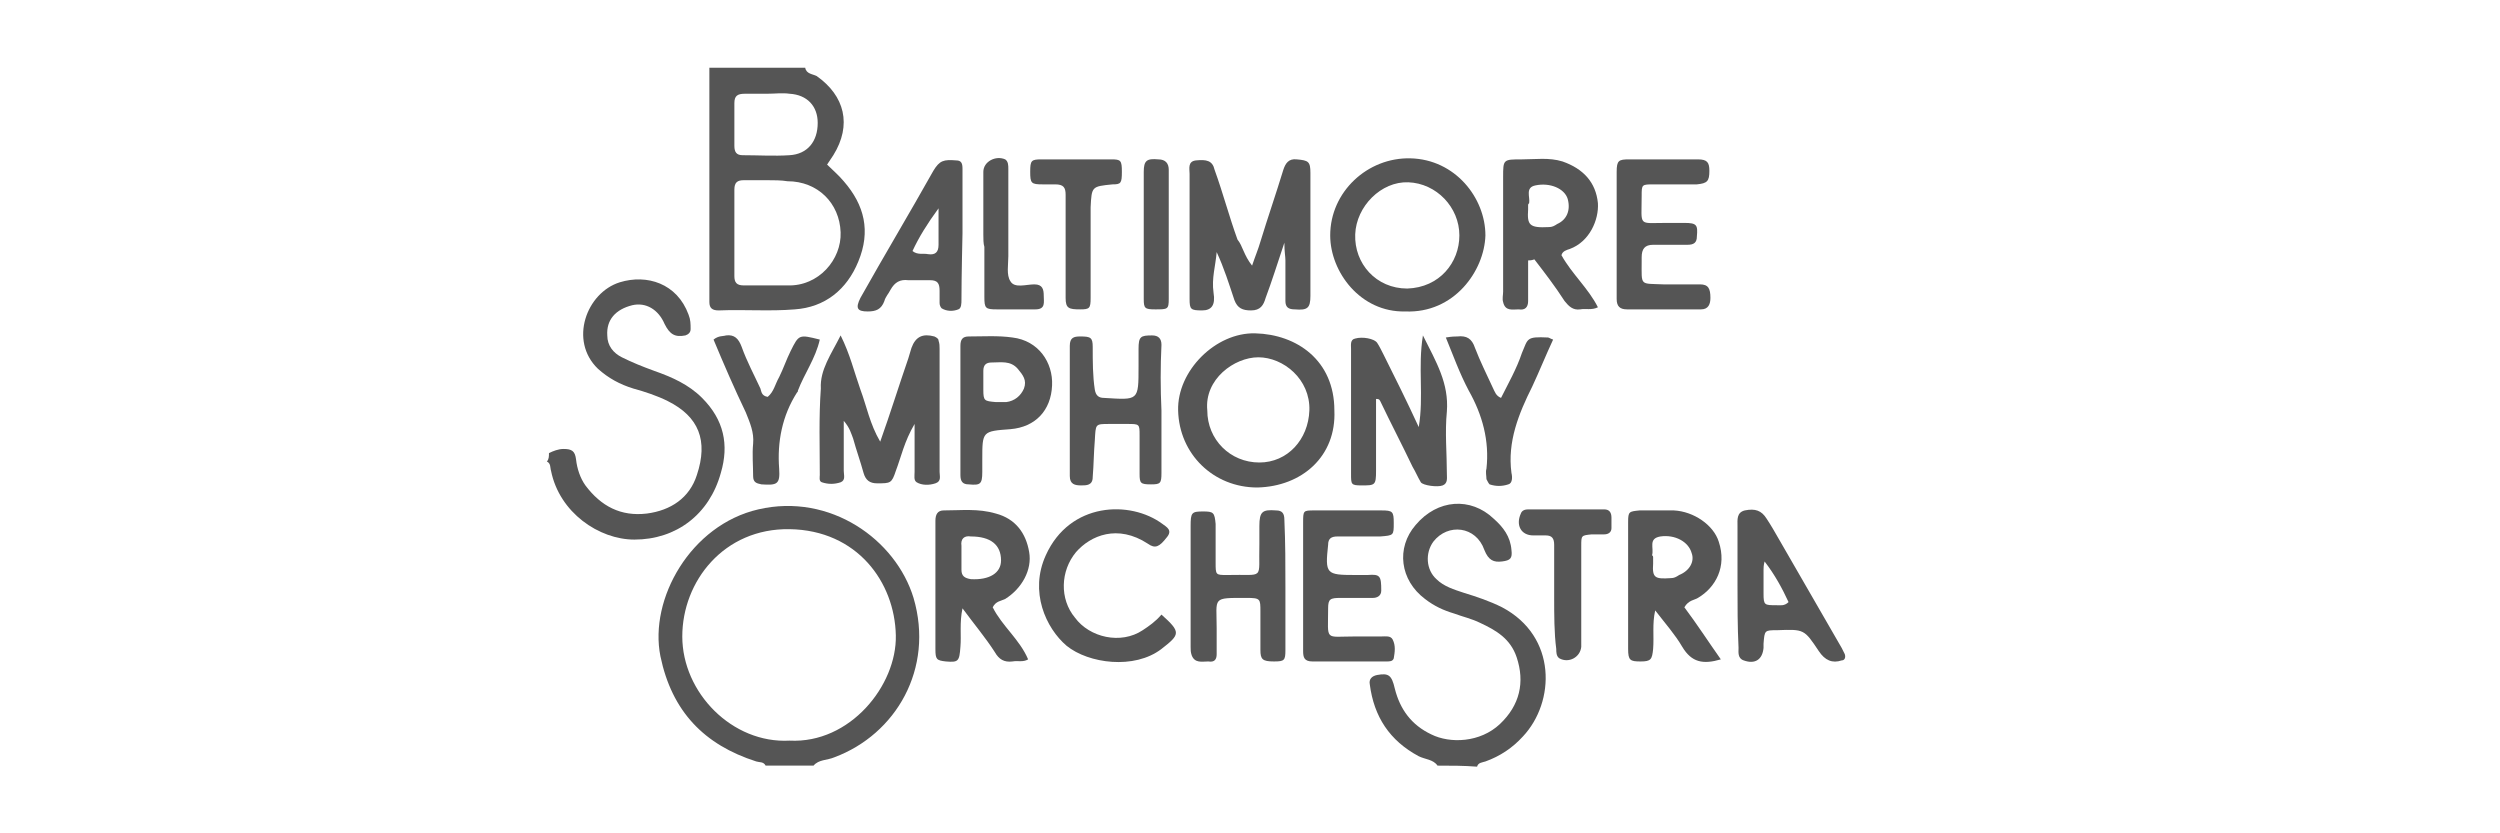
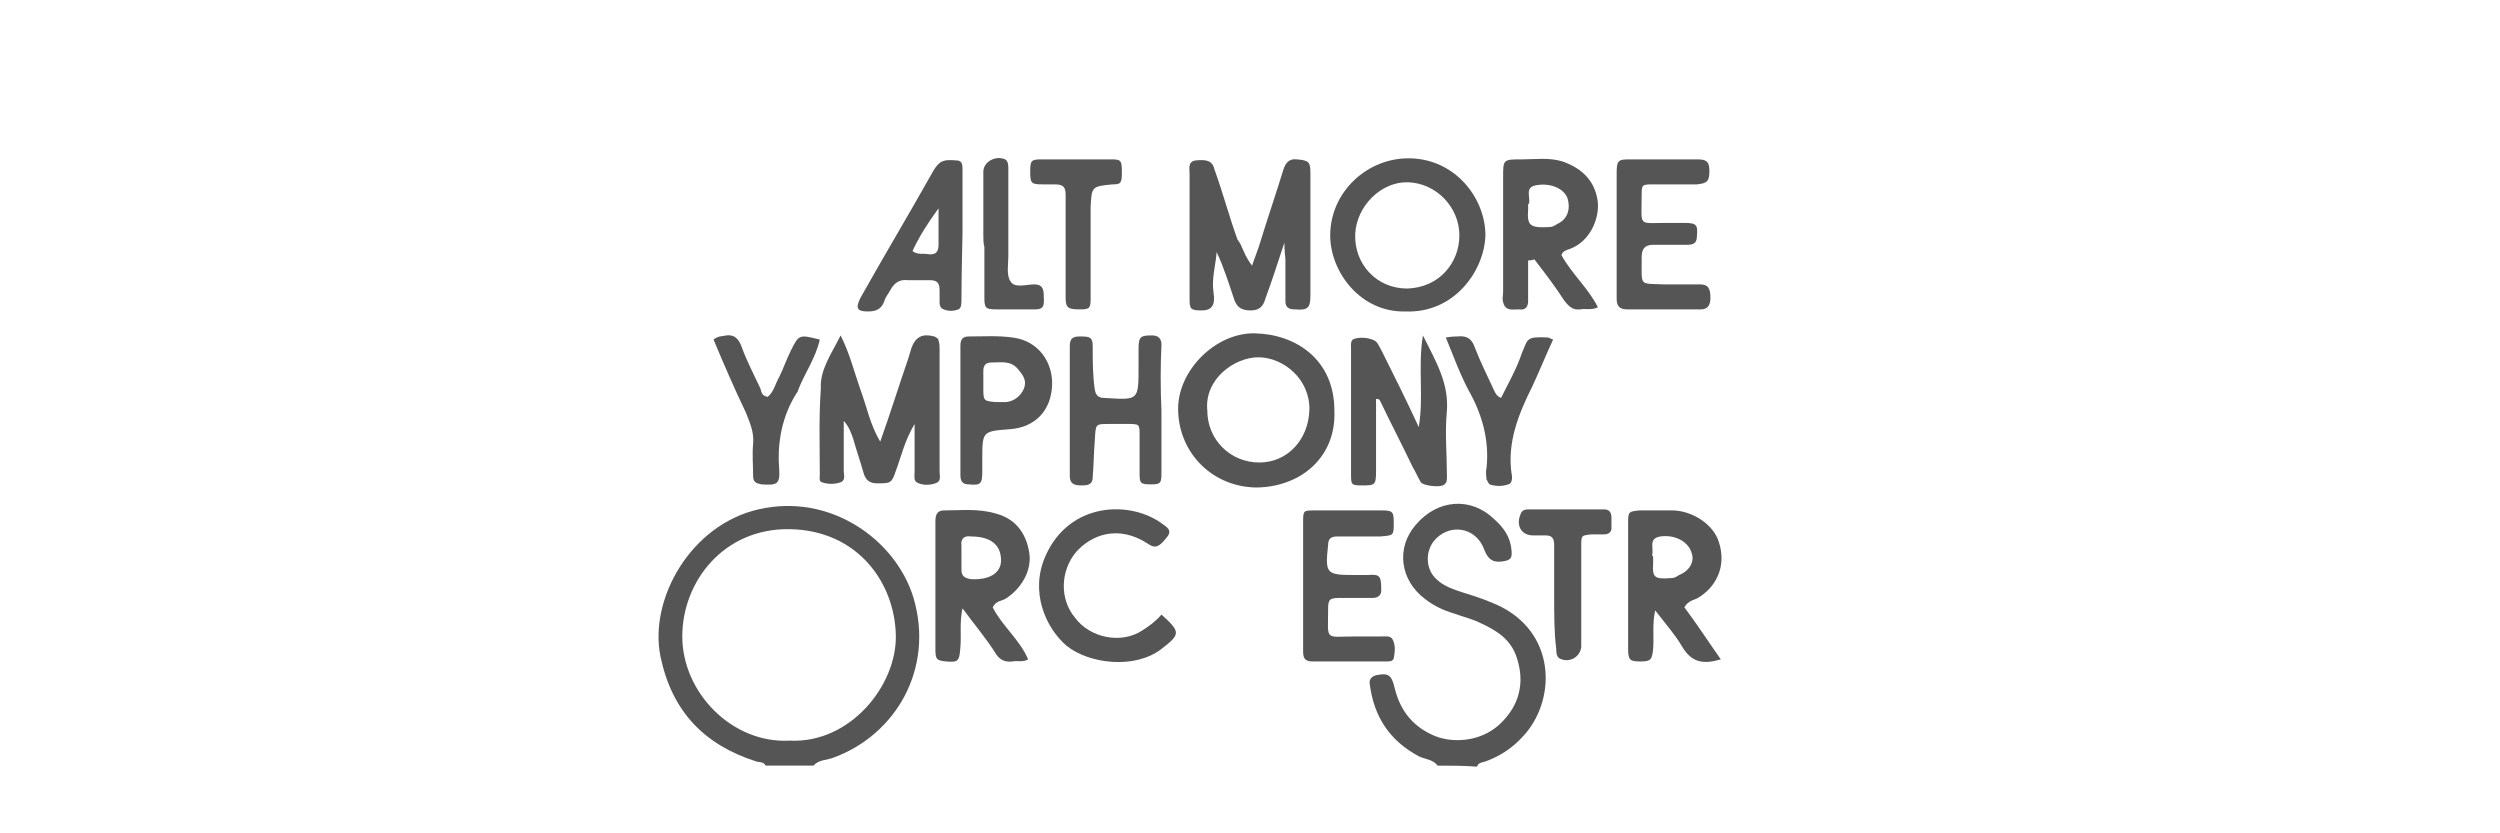
<svg xmlns="http://www.w3.org/2000/svg" version="1.1" id="Layer_1" x="0px" y="0px" viewBox="0 0 240 80" style="enable-background:new 0 0 240 80;" xml:space="preserve">
  <style type="text/css">
	.st0{display:none;}
	.st1{fill:#555555;}
</style>
  <g>
-     <path class="st1" d="M77.3,6.5c0.1,0.6,0.7,0.6,1.1,0.8c2.7,1.9,3.4,4.7,1.6,7.6c-0.2,0.3-0.4,0.6-0.6,0.9c0.5,0.5,1.1,1,1.6,1.6   c2,2.3,2.6,4.8,1.4,7.7c-1.1,2.7-3.2,4.4-6.1,4.6c-2.4,0.2-4.8,0-7.3,0.1c-0.6,0-0.9-0.2-0.9-0.8c0-0.5,0-1,0-1.5c0-7,0-14,0-21   C71.1,6.5,74.2,6.5,77.3,6.5z M73.7,17.3c-0.8,0-1.5,0-2.3,0c-0.6,0-0.9,0.2-0.9,0.9c0,2.8,0,5.5,0,8.3c0,0.6,0.2,0.9,0.9,0.9   c1.4,0,2.8,0,4.2,0c3,0.1,5.2-2.5,5.1-5.1c-0.1-2.8-2.2-4.9-5.1-4.9C75,17.3,74.3,17.3,73.7,17.3z M73.6,9   C73.6,8.9,73.6,8.9,73.6,9c-0.7,0-1.4,0-2.1,0c-0.7,0-1,0.2-1,0.9c0,1.4,0,2.8,0,4.1c0,0.6,0.2,0.9,0.8,0.9c1.5,0,3,0.1,4.5,0   c1.7-0.1,2.7-1.3,2.7-3.1c0-1.6-1-2.7-2.7-2.8C75.1,8.9,74.4,9,73.6,9z" />
    <path class="st1" d="M73.5,73.5c-0.2-0.4-0.6-0.3-0.9-0.4c-5-1.6-8.1-4.8-9.2-10.1c-1.1-5.5,2.9-12.6,9.4-14.1   c6.9-1.6,13.2,2.9,14.9,8.5c2,6.8-1.7,13.1-7.6,15.3c-0.7,0.3-1.5,0.2-2,0.8C76.6,73.5,75,73.5,73.5,73.5z M75.8,71.1   C81.6,71.4,86.1,65.8,86,61c-0.1-5.1-3.7-10.1-10.2-10.2c-6.3-0.1-10.3,5-10.3,10.3C65.5,66.5,70.3,71.4,75.8,71.1z" />
    <path class="st1" d="M138,73.5c-0.4-0.6-1.2-0.6-1.8-0.9c-2.8-1.5-4.3-3.8-4.7-6.9c-0.1-0.5,0.2-0.8,0.7-0.9c1.1-0.2,1.4,0,1.7,1.3   c0.5,2,1.6,3.5,3.5,4.4c1.8,0.9,4.7,0.8,6.6-1c1.9-1.8,2.4-4,1.6-6.4c-0.6-1.8-2-2.6-3.5-3.3c-0.8-0.4-1.7-0.6-2.5-0.9   c-1-0.3-1.9-0.7-2.8-1.4c-2.4-1.8-2.8-4.9-0.9-7.1c2.1-2.5,5.3-2.7,7.5-0.6c0.9,0.8,1.6,1.7,1.7,3c0.1,0.8-0.1,1-0.9,1.1   c-0.8,0.1-1.3-0.1-1.7-1.1c-0.8-2.3-3.5-2.6-4.9-0.8c-0.8,1.1-0.7,2.7,0.3,3.6c0.7,0.7,1.7,1,2.6,1.3c1.3,0.4,2.5,0.8,3.7,1.4   c5.3,2.8,5.1,9.1,2,12.4c-1,1.1-2.2,1.9-3.6,2.4c-0.3,0.1-0.7,0.1-0.8,0.5C140.5,73.5,139.3,73.5,138,73.5z" />
-     <path class="st1" d="M52.7,43.5c0.4-0.2,0.9-0.4,1.4-0.4c0.8,0,1.1,0.2,1.2,1c0.1,0.9,0.4,1.8,0.9,2.5c1.5,2,3.4,3,5.9,2.7   c2.3-0.3,4.1-1.5,4.8-3.7c1.1-3.3,0.2-5.6-2.8-7.1c-1-0.5-2.2-0.9-3.3-1.2c-1.3-0.4-2.4-1-3.4-1.9c-2.8-2.7-1.1-7.3,2.1-8.3   c2.6-0.8,5.5,0.1,6.6,3.1c0.2,0.5,0.2,0.9,0.2,1.4c0,0.3-0.2,0.5-0.5,0.6c-1,0.2-1.5-0.1-2-1.1c-0.6-1.4-1.8-2.1-3.1-1.8   c-1.6,0.4-2.5,1.4-2.4,2.9c0,1,0.6,1.7,1.4,2.1c1,0.5,2,0.9,3.1,1.3c1.7,0.6,3.3,1.3,4.6,2.6c2.1,2.1,2.6,4.5,1.8,7.2   c-1.1,4-4.3,6.4-8.3,6.4c-3.4,0-7.2-2.6-8-6.6c-0.1-0.3,0-0.7-0.4-0.9C52.7,44.1,52.7,43.8,52.7,43.5z" />
    <path class="st1" d="M120.2,25.5c0.3-0.9,0.6-1.6,0.8-2.3c0.7-2.3,1.5-4.6,2.2-6.9c0.2-0.6,0.5-1.1,1.3-1c1.1,0.1,1.3,0.2,1.3,1.3   c0,3.9,0,7.9,0,11.8c0,1.2-0.3,1.4-1.5,1.3c-0.6,0-0.9-0.2-0.9-0.8c0-1.3,0-2.6,0-3.9c0-0.4-0.1-0.8-0.1-1.7   c-0.7,2.1-1.2,3.7-1.8,5.3c-0.2,0.7-0.5,1.2-1.4,1.2c-0.8,0-1.3-0.2-1.6-1c-0.5-1.5-1-3.1-1.7-4.6c-0.1,1.3-0.5,2.5-0.3,3.9   c0.2,1.2-0.2,1.7-1.1,1.7c-1.1,0-1.2-0.1-1.2-1.1c0-4,0-8,0-12c0-0.5-0.2-1.2,0.6-1.3c1-0.1,1.6,0,1.8,0.9c0.8,2.2,1.4,4.5,2.2,6.7   C119.3,23.6,119.4,24.5,120.2,25.5z" />
    <path class="st1" d="M80.7,32.2c0.9,1.8,1.3,3.5,1.9,5.2c0.6,1.6,0.9,3.3,1.9,5c1-2.8,1.8-5.4,2.7-8c0.1-0.3,0.2-0.7,0.3-1   c0.4-1.1,1.1-1.4,2.2-1.1c0.2,0.1,0.4,0.2,0.4,0.4c0.1,0.3,0.1,0.5,0.1,0.8c0,3.9,0,7.9,0,11.8c0,0.4,0.2,0.9-0.4,1.1   c-0.6,0.2-1.3,0.2-1.8-0.1c-0.3-0.2-0.2-0.6-0.2-1c0-1.4,0-2.7,0-4.6c-1,1.7-1.3,3.2-1.8,4.5c-0.4,1.2-0.5,1.2-1.8,1.2   c-0.7,0-1.1-0.3-1.3-1c-0.3-1.1-0.7-2.2-1-3.3c-0.2-0.5-0.3-1-0.9-1.7c0,1.8,0,3.3,0,4.8c0,0.4,0.2,0.9-0.3,1.1   c-0.6,0.2-1.2,0.2-1.8,0c-0.3-0.1-0.2-0.5-0.2-0.7c0-2.8-0.1-5.5,0.1-8.3C78.7,35.5,79.8,34,80.7,32.2z" />
    <path class="st1" d="M120.7,46.8c-4.2,0-7.5-3.2-7.6-7.4c-0.1-3.8,3.6-7.5,7.4-7.4c4,0.1,7.6,2.6,7.6,7.4   C128.3,43.8,125,46.7,120.7,46.8z M115.9,39.4c0,2.8,2.2,5,5,5c2.7,0,4.7-2.2,4.8-5c0.1-3-2.5-5.1-4.9-5.1   C118.5,34.3,115.6,36.4,115.9,39.4z" />
    <path class="st1" d="M134.9,29.9c-4.3,0.1-7.2-3.8-7.2-7.3c0-4.2,3.6-7.5,7.7-7.4c4.3,0.1,7.2,3.8,7.2,7.4   C142.5,26,139.6,30.1,134.9,29.9z M140.1,22.6c0-2.7-2.2-5-4.9-5.1c-2.6-0.1-5,2.3-5.1,5c-0.1,2.8,2,5.2,5,5.2   C138.2,27.6,140.1,25.2,140.1,22.6z" />
    <path class="st1" d="M146.7,25c0,1.3,0,2.6,0,3.9c0,0.6-0.3,0.9-0.9,0.8c-0.6,0-1.3,0.2-1.5-0.7c-0.1-0.3,0-0.7,0-1   c0-3.7,0-7.3,0-11c0-1.7,0-1.7,1.8-1.7c1.3,0,2.6-0.2,3.9,0.2c2,0.7,3.2,2,3.4,4c0.1,1.6-0.8,3.7-2.7,4.4c-0.3,0.1-0.7,0.2-0.8,0.6   c1,1.8,2.6,3.2,3.5,5c-0.6,0.3-1.2,0.1-1.7,0.2c-0.7,0.1-1.1-0.3-1.5-0.8c-0.9-1.4-1.9-2.7-2.9-4C147,25,146.9,25,146.7,25z    M146.7,19.7c0,0.1,0,0.3,0,0.4c-0.1,1.5,0.1,1.8,2,1.7c0.3,0,0.5-0.1,0.8-0.3c0.9-0.4,1.3-1.3,1-2.4c-0.3-1-1.7-1.6-3.1-1.3   c-1,0.2-0.5,1.1-0.6,1.7C146.7,19.6,146.7,19.6,146.7,19.7z" />
    <path class="st1" d="M95.3,58.3c0.9,1.8,2.6,3.1,3.4,5c-0.5,0.3-1,0.1-1.5,0.2c-0.8,0.1-1.3-0.2-1.7-0.9c-0.9-1.4-2-2.7-3.1-4.2   c-0.3,1.4-0.1,2.6-0.2,3.7c-0.1,1.4-0.2,1.5-1.4,1.4c-0.9-0.1-1-0.2-1-1.2c0-2.6,0-5.1,0-7.7c0-1.5,0-3.1,0-4.6c0-0.6,0.2-1,0.8-1   c1.7,0,3.3-0.2,5,0.3c1.9,0.5,2.9,1.9,3.2,3.7c0.3,1.7-0.7,3.5-2.3,4.5C96.1,57.7,95.6,57.7,95.3,58.3z M93.2,51.5   c-0.6-0.1-1,0.2-0.9,0.9c0,0.8,0,1.5,0,2.3c0,0.6,0.3,0.8,0.9,0.9c1.8,0.1,2.9-0.6,2.9-1.8C96.1,52.3,95.1,51.5,93.2,51.5z" />
    <path class="st1" d="M161.7,58.3c1.2,1.6,2.3,3.3,3.5,5c-1.7,0.5-2.8,0.3-3.7-1.2c-0.7-1.2-1.6-2.2-2.6-3.5   c-0.3,1.3-0.1,2.5-0.2,3.7c-0.1,1-0.2,1.2-1.2,1.2c-1,0-1.2-0.1-1.2-1.2c0-4.1,0-8.2,0-12.2c0-1,0.1-1,1.1-1.1c1.1,0,2.2,0,3.3,0   c1.9,0.1,3.8,1.4,4.3,3c0.8,2.4-0.3,4.4-2,5.4C162.7,57.6,162.1,57.6,161.7,58.3z M158.7,53.5C158.7,53.5,158.7,53.5,158.7,53.5   c0,0.2,0,0.4,0,0.6c-0.1,1.4,0.2,1.5,1.7,1.4c0.3,0,0.5-0.1,0.8-0.3c1-0.4,1.5-1.3,1.2-2.1c-0.3-1.1-1.6-1.8-3-1.6   c-1.2,0.2-0.6,1.1-0.8,1.8C158.7,53.4,158.7,53.4,158.7,53.5z" />
    <path class="st1" d="M132.1,38.3c0,0.9,0,1.8,0,2.7c0,1.4,0,2.8,0,4.2c0,1.4-0.1,1.4-1.4,1.4c-1,0-1-0.1-1-1.1c0-4,0-8,0-12   c0-0.4-0.1-0.9,0.4-1c0.7-0.2,1.8,0,2.1,0.4c0.2,0.3,0.4,0.7,0.6,1.1c1.1,2.2,2.2,4.4,3.4,7c0.5-3-0.1-5.7,0.4-8.8   c1.3,2.6,2.5,4.6,2.3,7.3c-0.2,2,0,4,0,6c0,0.4,0.1,0.9-0.4,1.1c-0.5,0.2-1.9,0-2.1-0.3c-0.3-0.5-0.5-1-0.8-1.5   c-1-2.1-2.1-4.2-3.1-6.3C132.4,38.3,132.3,38.3,132.1,38.3z" />
-     <path class="st1" d="M123.4,56.4c0,2,0,4,0,6c0,1-0.1,1.1-1.1,1.1c-1.1,0-1.3-0.2-1.3-1.1c0-0.8,0-1.7,0-2.5c0-0.4,0-0.8,0-1.2   c0-1.2,0-1.3-1.3-1.3c-3.4,0-2.9-0.1-2.9,2.9c0,0.8,0,1.7,0,2.5c0,0.5-0.2,0.8-0.8,0.7c-0.6,0-1.3,0.2-1.6-0.6   c-0.1-0.3-0.1-0.5-0.1-0.8c0-3.9,0-7.8,0-11.6c0-1.3,0.1-1.4,1.2-1.4c1,0,1.1,0.1,1.2,1.2c0,1.2,0,2.5,0,3.7c0,1.2,0,1.2,1.1,1.2   c3.7-0.1,3,0.6,3.1-3c0-0.6,0-1.1,0-1.7c0-1.4,0.3-1.6,1.6-1.5c0.6,0,0.8,0.3,0.8,0.9C123.4,52.1,123.4,54.2,123.4,56.4z" />
    <path class="st1" d="M155.2,22.5c0-2,0-4,0-6c0-1.1,0.2-1.2,1.2-1.2c2.2,0,4.4,0,6.6,0c0.9,0,1.1,0.3,1.1,1.1c0,1-0.2,1.2-1.2,1.3   c-1.4,0-2.8,0-4.1,0c-1.2,0-1.2,0-1.2,1.1c0,3-0.4,2.6,2.4,2.6c0.6,0,1.1,0,1.7,0c1.2,0,1.3,0.2,1.2,1.3c0,0.6-0.3,0.8-0.9,0.8   c-1.1,0-2.2,0-3.3,0c-0.8,0-1.1,0.4-1.1,1.2c0,0.1,0,0.3,0,0.4c0,2.4-0.2,2.1,2.1,2.2c1.2,0,2.4,0,3.5,0c0.8,0,1,0.4,1,1.3   c0,0.6-0.2,1.1-0.9,1.1c-2.4,0-4.7,0-7.1,0c-0.7,0-1-0.3-1-1c0-1.7,0-3.3,0-5C155.2,23.4,155.2,22.9,155.2,22.5   C155.2,22.5,155.2,22.5,155.2,22.5z" />
    <path class="st1" d="M125.1,56.2c0-2,0-4,0-6c0-1.2,0-1.2,1.1-1.2c2.1,0,4.3,0,6.4,0c1.1,0,1.2,0.1,1.2,1.2c0,1.2,0,1.2-1.3,1.3   c-1.4,0-2.8,0-4.1,0c-0.6,0-0.9,0.2-0.9,0.8c-0.3,2.8-0.2,2.9,2.6,2.9c0.4,0,0.8,0,1.2,0c1.2-0.1,1.3,0.1,1.3,1.5   c0,0.5-0.4,0.7-0.8,0.7c-1,0-2.1,0-3.1,0c-1,0-1.2,0.1-1.2,1c0,3.2-0.4,2.7,2.6,2.7c0.8,0,1.7,0,2.5,0c0.4,0,0.9-0.1,1.1,0.3   c0.3,0.6,0.2,1.2,0.1,1.8c-0.1,0.3-0.4,0.3-0.7,0.3c-2.4,0-4.7,0-7.1,0c-0.8,0-0.9-0.4-0.9-1C125.1,60.4,125.1,58.3,125.1,56.2z" />
-     <path class="st1" d="M166.8,56.1c0-1.9,0-3.7,0-5.6c0-0.6-0.1-1.3,0.7-1.5c1-0.2,1.6,0,2.1,0.8c0.4,0.6,0.8,1.3,1.2,2   c2,3.5,4,6.9,6,10.4c0.1,0.2,0.2,0.4,0.3,0.6c0.1,0.3,0,0.6-0.3,0.6c-0.9,0.3-1.6,0-2.2-0.9c-1.4-2.1-1.4-2.1-4-2   c-1.2,0-1.2,0-1.3,1.3c0,0.1,0,0.3,0,0.4c-0.1,1.1-0.8,1.6-1.9,1.2c-0.6-0.2-0.5-0.8-0.5-1.2C166.8,60.1,166.8,58.1,166.8,56.1z    M171.7,57.8c-0.6-1.3-1.3-2.6-2.3-3.9c-0.1,0.4-0.1,0.6-0.1,0.8c0,0.8,0,1.5,0,2.3c0,1.1,0.1,1.1,1.2,1.1   C170.9,58.1,171.3,58.2,171.7,57.8z" />
    <path class="st1" d="M111.5,59c1.9,1.7,1.8,1.9,0,3.3c-2.6,2-7,1.4-9.1-0.3c-2-1.7-3.6-5.2-2-8.7c2.3-5.1,8.1-5.3,11.2-3   c0.4,0.3,1,0.6,0.4,1.3c-0.7,0.9-1.1,1.1-1.8,0.6c-2.9-1.9-5.5-0.8-6.9,0.8c-1.5,1.8-1.6,4.5-0.1,6.3c1.4,1.9,4.4,2.6,6.5,1.2   C110.3,60.1,110.9,59.7,111.5,59z" />
    <path class="st1" d="M111.5,39.4c0,2,0,4,0,6c0,1-0.1,1.1-1,1.1c-1,0-1.1-0.1-1.1-1c0-1.2,0-2.5,0-3.7c0-1.1,0-1.1-1.2-1.1   c-0.6,0-1.1,0-1.7,0c-1.4,0-1.3,0-1.4,1.6c-0.1,1.2-0.1,2.3-0.2,3.5c0,0.8-0.6,0.8-1.1,0.8c-0.6,0-1.1-0.1-1.1-0.9   c0-3.2,0-6.4,0-9.6c0-1,0-1.9,0-2.9c0-0.8,0.4-0.9,1-0.9c1,0,1.2,0.1,1.2,1c0,1.4,0,2.8,0.2,4.1c0.1,0.6,0.4,0.8,0.9,0.8   c3.3,0.2,3.3,0.3,3.3-3c0-0.6,0-1.1,0-1.7c0-1.2,0.2-1.3,1.3-1.3c0.6,0,0.9,0.3,0.9,0.9C111.4,35.2,111.4,37.3,111.5,39.4   C111.4,39.4,111.4,39.4,111.5,39.4z" />
    <path class="st1" d="M92.3,28.8c0,0.3,0,0.8-0.3,0.9c-0.5,0.2-1.1,0.2-1.6-0.1c-0.1-0.1-0.2-0.3-0.2-0.5c0-0.4,0-0.8,0-1.2   c0-0.7-0.2-1-0.9-1c-0.7,0-1.4,0-2.1,0c-0.8-0.1-1.3,0.2-1.7,0.9c-0.2,0.4-0.5,0.7-0.6,1.1c-0.3,0.8-0.8,1-1.6,1   c-1,0-1.2-0.3-0.7-1.3c2.3-4.1,4.7-8.1,7-12.2c0.6-1,1-1.1,2.2-1c0.5,0,0.6,0.3,0.6,0.8c0,2.1,0,4.1,0,6.2   C92.4,22.4,92.3,26.6,92.3,28.8z M90.1,20c-1.1,1.5-1.9,2.8-2.5,4.1c0.5,0.4,1,0.2,1.5,0.3c0.7,0.1,1-0.2,1-0.9   C90.1,22.4,90.1,21.4,90.1,20z" />
    <path class="st1" d="M92.2,39.4c0-2.1,0-4.2,0-6.2c0-0.6,0.2-0.9,0.8-0.9c1.4,0,2.8-0.1,4.2,0.1c2.5,0.3,3.9,2.4,3.8,4.6   c-0.1,2.4-1.6,4-4,4.2c-2.7,0.2-2.7,0.2-2.7,2.9c0,0.4,0,0.8,0,1.2c0,1.2-0.2,1.3-1.3,1.2c-0.6,0-0.8-0.3-0.8-0.9   C92.2,43.5,92.2,41.5,92.2,39.4z M94.4,36.6C94.4,36.6,94.4,36.6,94.4,36.6c0,0.3,0,0.6,0,0.8c0,1.1,0.1,1.1,1.2,1.2   c0.3,0,0.7,0,1,0c0.8-0.1,1.4-0.6,1.7-1.3c0.3-0.8-0.1-1.3-0.6-1.9c-0.7-0.8-1.6-0.6-2.5-0.6c-0.5,0-0.8,0.2-0.8,0.8   C94.4,35.9,94.4,36.2,94.4,36.6z" />
    <path class="st1" d="M138.8,32.4c0.6-0.1,0.9-0.1,1.1-0.1c0.9-0.1,1.4,0.2,1.7,1.1c0.5,1.3,1.1,2.5,1.7,3.8c0.2,0.4,0.3,0.8,0.8,1   c0.7-1.4,1.5-2.8,2-4.3c0.6-1.4,0.4-1.6,2.5-1.5c0.1,0,0.2,0.1,0.5,0.2c-0.7,1.5-1.3,3-2,4.5c-1.3,2.6-2.4,5.3-2,8.3   c0.1,0.4,0.1,1-0.3,1.1c-0.6,0.2-1.2,0.2-1.8,0c-0.1-0.1-0.2-0.3-0.3-0.5c0-0.3-0.1-0.7,0-1c0.3-2.7-0.4-5.2-1.7-7.5   C140.1,35.8,139.5,34.1,138.8,32.4z" />
    <path class="st1" d="M68.5,32.6c0.5-0.4,0.9-0.3,1.2-0.4c0.8-0.1,1.2,0.3,1.5,1.1c0.5,1.4,1.2,2.7,1.8,4c0.1,0.3,0.1,0.7,0.7,0.8   c0.6-0.5,0.7-1.2,1.1-1.9c0.4-0.8,0.7-1.7,1.1-2.5c0.8-1.6,0.8-1.6,2.8-1.1c-0.4,1.8-1.5,3.3-2.1,4.9c0,0.1,0,0.1-0.1,0.2   c-1.4,2.2-1.9,4.7-1.7,7.3c0.1,1.5-0.2,1.6-1.7,1.5c-0.5-0.1-0.8-0.2-0.8-0.8c0-1-0.1-2.1,0-3.1c0.1-1.1-0.3-2-0.7-3   C70.5,37.3,69.5,35,68.5,32.6z" />
    <path class="st1" d="M149.2,57.3c0-1.7,0-3.3,0-5c0-0.6-0.2-0.9-0.8-0.9c-0.4,0-0.8,0-1.2,0c-1.2,0-1.7-1-1.2-2.1   c0.1-0.3,0.4-0.4,0.7-0.4c2.4,0,4.8,0,7.3,0c0.5,0,0.7,0.3,0.7,0.8c0,0.3,0,0.7,0,1c0,0.4-0.3,0.6-0.7,0.6c-0.4,0-0.8,0-1.2,0   c-1,0.1-1,0.1-1,1.1c0,2.8,0,5.7,0,8.5c0,0.4,0,0.8,0,1.2c-0.1,1-1.2,1.6-2.1,1.1c-0.3-0.2-0.3-0.6-0.3-0.9   C149.2,60.8,149.2,59,149.2,57.3C149.2,57.3,149.2,57.3,149.2,57.3z" />
    <path class="st1" d="M102.3,23.5c0-1.6,0-3.2,0-4.8c0-0.7-0.2-1-1-1c-0.4,0-0.8,0-1.2,0c-1.1,0-1.2-0.1-1.2-1.2   c0-1.1,0.1-1.2,1.1-1.2c2.2,0,4.4,0,6.7,0c0.9,0,1,0.1,1,1.2c0,1.1-0.1,1.2-0.9,1.2c-2,0.2-2,0.2-2.1,2.2c0,2.9,0,5.8,0,8.7   c0,1-0.1,1.1-1,1.1c-1.1,0-1.4-0.1-1.4-1.1C102.3,27,102.3,25.2,102.3,23.5C102.3,23.5,102.3,23.5,102.3,23.5z" />
    <path class="st1" d="M94.4,22.5c0-2,0-4,0-6c0-1,1.2-1.6,2.1-1.2c0.3,0.2,0.3,0.6,0.3,0.9c0,2.3,0,4.6,0,6.9c0,0.5,0,1,0,1.5   c0,0.8-0.2,1.8,0.2,2.4c0.4,0.7,1.5,0.3,2.3,0.3c0.8,0,0.9,0.5,0.9,1.1c0,0.6,0.2,1.3-0.8,1.3c-1.2,0-2.5,0-3.7,0   c-1.1,0-1.2-0.1-1.2-1.2c0-1.6,0-3.2,0-4.8C94.4,23.4,94.4,22.9,94.4,22.5C94.4,22.5,94.4,22.5,94.4,22.5z" />
-     <path class="st1" d="M112.2,22.7c0,2,0,4,0,6c0,1-0.1,1-1.3,1c-1,0-1.1-0.1-1.1-1c0-4.1,0-8.1,0-12.2c0-1.1,0.3-1.3,1.4-1.2   c0.7,0,1,0.4,1,1c0,1.7,0,3.4,0,5.2C112.2,21.9,112.2,22.3,112.2,22.7z" />
  </g>
</svg>